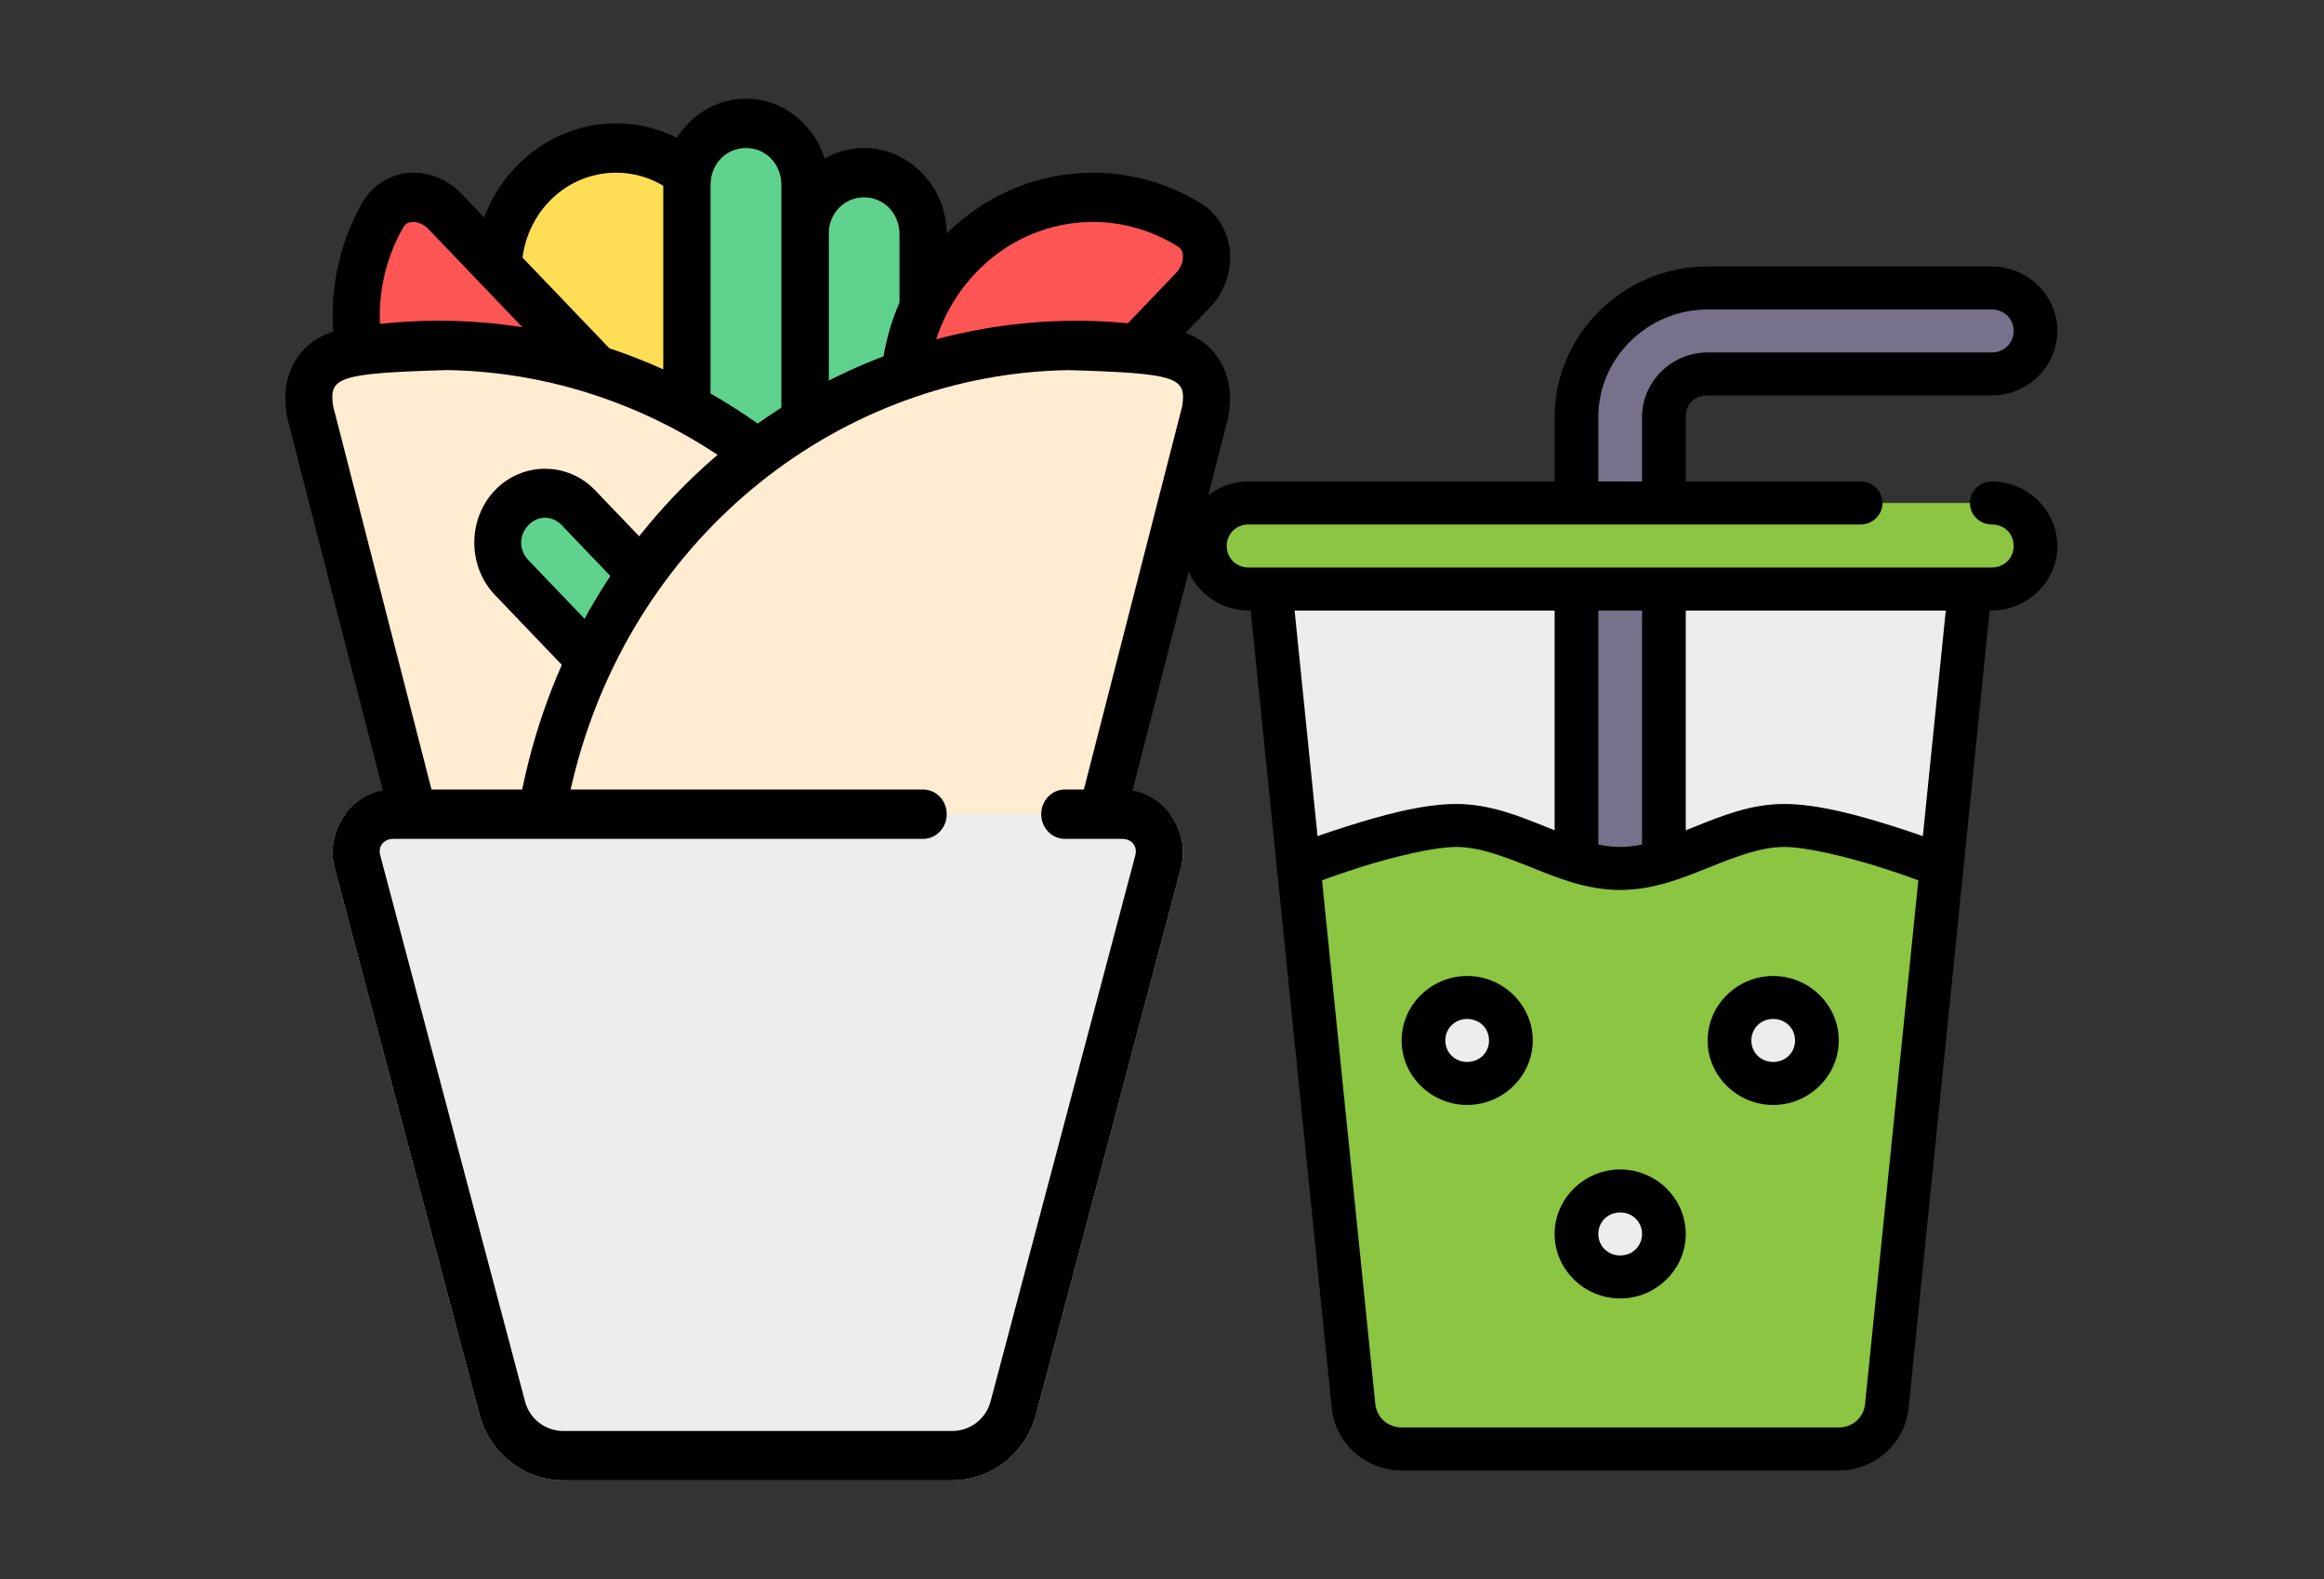
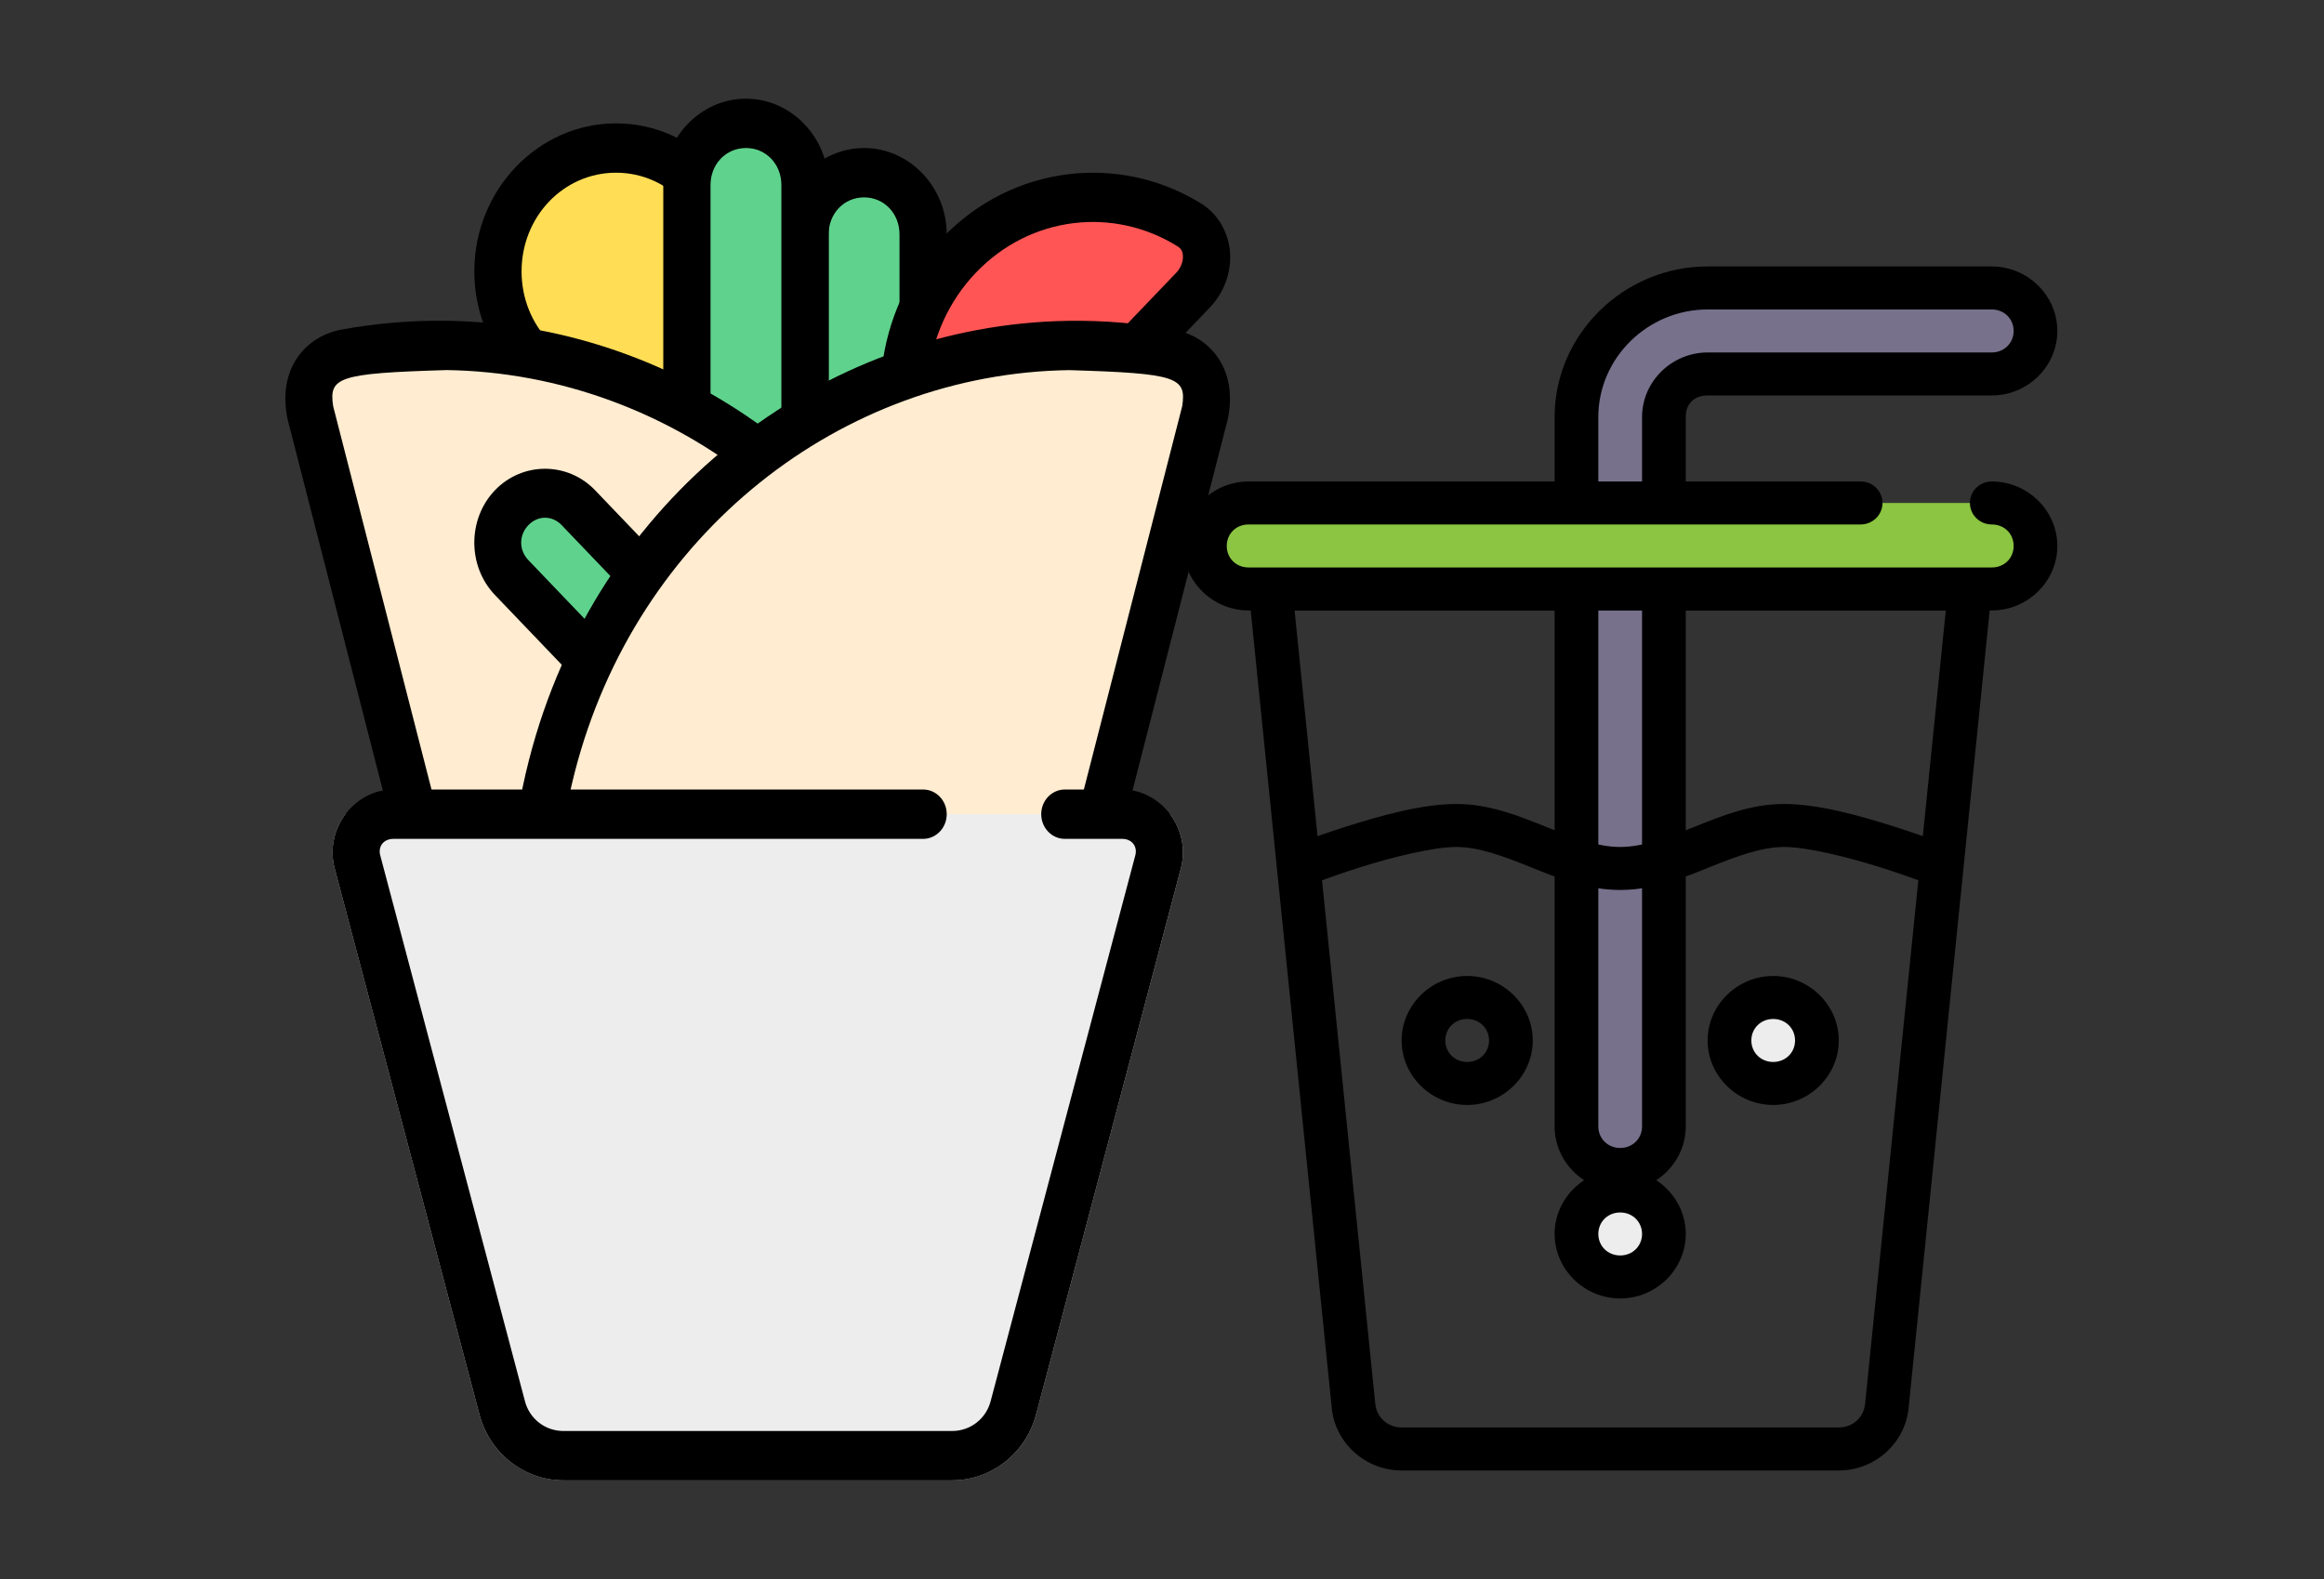
<svg xmlns="http://www.w3.org/2000/svg" width="103" height="70" viewBox="0 0 103 70" fill="none">
  <rect x="0" y="0" width="103" height="70" fill="#333333" stroke="none" />
  <path d="M38.295 6.562C36.284 6.562 34.631 8.289 34.631 10.39V25.703C34.631 27.805 36.284 29.531 38.295 29.531C40.307 29.531 41.959 27.805 41.959 25.703V10.39C41.959 8.289 40.307 6.562 38.295 6.562Z" fill="black" />
  <path d="M38.295 8.75C39.184 8.75 39.866 9.463 39.866 10.39V25.703C39.866 26.631 39.184 27.343 38.295 27.343C37.407 27.343 36.725 26.631 36.725 25.703V10.39C36.725 9.463 37.407 8.75 38.295 8.75Z" fill="#5FD38D" />
  <path d="M27.303 5.469C23.846 5.469 21.022 8.42 21.022 12.031C21.022 15.643 23.846 18.593 27.303 18.593C30.76 18.593 33.584 15.643 33.584 12.031C33.584 8.42 30.76 5.469 27.303 5.469Z" fill="black" />
  <path d="M27.303 7.656C29.628 7.656 31.491 9.602 31.491 12.031C31.491 13.752 31.154 16.341 29.783 17.057C29.218 17.352 27.981 16.406 27.303 16.406C24.978 16.406 23.116 14.46 23.116 12.031C23.116 9.602 24.978 7.656 27.303 7.656Z" fill="#FFDD55" />
-   <path d="M18.21 7.658C17.388 7.692 16.53 8.153 16.055 8.989C13.905 12.77 14.396 17.731 17.498 20.973C20.602 24.215 25.35 24.726 28.969 22.479C29.769 21.983 30.211 21.089 30.243 20.23C30.275 19.371 29.954 18.52 29.341 17.88L20.459 8.598C19.847 7.958 19.032 7.625 18.21 7.658Z" fill="black" />
  <path d="M33.061 4.375C31.049 4.375 29.397 6.101 29.397 8.203V23.515C29.397 25.617 31.049 27.343 33.061 27.343C35.073 27.343 36.725 25.617 36.725 23.515V8.203C36.725 6.101 35.073 4.375 33.061 4.375Z" fill="black" />
  <path d="M47.316 7.727C45.289 7.979 43.327 8.917 41.775 10.538C38.672 13.78 38.184 18.741 40.334 22.522C40.809 23.358 41.665 23.819 42.487 23.853C43.309 23.887 44.123 23.551 44.736 22.911L53.62 13.631C54.233 12.991 54.552 12.14 54.52 11.281C54.487 10.422 54.046 9.526 53.246 9.03C51.437 7.906 49.344 7.474 47.316 7.727Z" fill="black" />
  <path d="M47.572 9.893C49.148 9.698 50.772 10.04 52.176 10.912C52.368 11.031 52.42 11.15 52.428 11.367C52.436 11.584 52.343 11.87 52.138 12.084L43.255 21.364C43.05 21.579 42.776 21.676 42.568 21.668C42.361 21.659 42.247 21.605 42.133 21.405C40.464 18.47 40.829 14.62 43.255 12.084C44.469 10.817 45.996 10.087 47.572 9.893Z" fill="#FF5555" />
-   <path d="M18.293 9.844C18.5 9.835 18.775 9.933 18.98 10.147L27.862 19.427C28.067 19.641 28.16 19.928 28.152 20.145C28.144 20.361 28.092 20.48 27.901 20.599C25.091 22.344 21.407 21.962 18.98 19.427C16.553 16.891 16.188 13.041 17.857 10.106C17.971 9.906 18.085 9.852 18.293 9.844Z" fill="#FF5555" />
  <path d="M33.061 6.562C33.949 6.562 34.631 7.275 34.631 8.203V23.515C34.631 24.443 33.949 25.156 33.061 25.156C32.173 25.156 31.491 24.443 31.491 23.515V8.203C31.491 7.275 32.173 6.562 33.061 6.562Z" fill="#5FD38D" />
  <path d="M19.808 14.221C30.763 14.385 40.739 22.086 43.713 33.68C47.111 46.929 40.155 60.553 28.029 65.145C26.36 65.776 24.569 64.681 24.123 62.942L12.743 18.571C12.3 16.436 13.445 14.964 15.072 14.623C16.659 14.328 18.244 14.197 19.808 14.221Z" fill="black" />
  <path d="M19.782 16.406C14.971 16.549 14.574 16.725 14.765 18.004L26.145 62.375C26.298 62.97 26.809 63.28 27.315 63.089C38.437 58.878 44.811 46.415 41.691 34.246C38.959 23.598 29.825 16.552 19.782 16.405L19.782 16.406Z" fill="#FFECD1" />
  <path d="M21.935 21.735C20.717 23.007 20.717 25.104 21.935 26.375L26.376 31.016C27.594 32.288 29.6 32.288 30.818 31.016C32.035 29.744 32.035 27.647 30.818 26.375L26.376 21.735C25.159 20.463 23.152 20.463 21.935 21.735Z" fill="black" />
  <path d="M23.416 23.283C23.839 22.841 24.474 22.841 24.896 23.283L29.338 27.923C29.761 28.365 29.761 29.028 29.338 29.47C28.915 29.912 28.28 29.912 27.858 29.47L23.416 24.829C22.993 24.388 22.993 23.725 23.416 23.283Z" fill="#5FD38D" />
  <path d="M47.351 14.223C36.396 14.387 26.421 22.088 23.447 33.682C20.048 46.932 27.004 60.555 39.131 65.147C40.799 65.778 42.59 64.684 43.036 62.944L54.417 18.573C54.859 16.439 53.714 14.966 52.088 14.626C50.501 14.331 48.916 14.2 47.351 14.223Z" fill="black" />
  <path d="M47.378 16.408C52.19 16.551 52.587 16.728 52.396 18.006L41.015 62.377C40.863 62.972 40.351 63.282 39.846 63.091C28.724 58.88 22.349 46.417 25.47 34.248C28.201 23.6 37.335 16.554 47.379 16.408L47.378 16.408Z" fill="#FFECD1" />
  <path d="M15.313 36.094C14.821 36.749 14.601 37.623 14.833 38.497L21.251 62.712C21.709 64.441 23.247 65.623 24.973 65.623H42.197C43.922 65.623 45.46 64.441 45.918 62.712L52.336 38.497C52.568 37.623 52.348 36.749 51.856 36.094H15.313Z" fill="#EDEDED" />
  <path d="M17.435 35C15.705 35 14.369 36.749 14.832 38.497L21.251 62.712C21.709 64.441 23.246 65.625 24.972 65.625H42.196C43.922 65.625 45.459 64.441 45.918 62.712L52.336 38.497C52.799 36.749 51.463 35 49.733 35H47.194C46.615 35 46.147 35.49 46.147 36.094C46.147 36.698 46.615 37.188 47.194 37.188H49.733C50.175 37.188 50.419 37.532 50.318 37.914L43.902 62.128C43.699 62.892 43.011 63.438 42.196 63.438H24.972C24.157 63.438 23.471 62.892 23.269 62.128L16.851 37.914C16.749 37.532 16.994 37.188 17.435 37.188H40.913C41.491 37.188 41.959 36.698 41.959 36.094C41.959 35.49 41.491 35 40.913 35H17.435Z" fill="black" />
-   <path d="M56.307 26.109H87.307L83.625 62.338C83.516 63.414 82.594 64.234 81.495 64.234H62.12C61.02 64.234 60.099 63.414 59.989 62.338L56.307 26.109Z" fill="#EDEDED" />
  <path d="M75.682 12.765C72.495 12.765 69.87 15.348 69.87 18.484V49.937C69.87 50.99 70.737 51.844 71.807 51.844C72.877 51.844 73.745 50.99 73.745 49.937V18.484C73.745 17.409 74.589 16.578 75.682 16.578H88.276C89.346 16.578 90.213 15.725 90.213 14.672C90.213 13.619 89.346 12.765 88.276 12.765H75.682Z" fill="#77718C" />
  <path d="M75.682 11.812C71.963 11.812 68.901 14.825 68.901 18.484V49.937C68.901 51.505 70.213 52.797 71.807 52.797C73.401 52.797 74.713 51.505 74.713 49.937V18.484C74.713 17.9 75.088 17.531 75.682 17.531H88.276C89.87 17.531 91.182 16.24 91.182 14.672C91.182 13.104 89.87 11.812 88.276 11.812H75.682ZM75.682 13.719H88.276C88.822 13.719 89.245 14.134 89.245 14.672C89.245 15.209 88.822 15.625 88.276 15.625H75.682C74.09 15.625 72.776 16.918 72.776 18.484V49.937C72.776 50.475 72.354 50.891 71.807 50.891C71.261 50.891 70.838 50.475 70.838 49.937V18.484C70.838 15.872 73.027 13.719 75.682 13.719Z" fill="black" />
-   <path d="M61.151 64.234C61.151 64.234 60.323 63.601 60.177 62.406L57.235 38.32C57.141 37.547 63.288 36.594 64.541 36.594C67.048 36.594 69.301 38.501 71.807 38.501C74.314 38.501 76.566 36.594 79.073 36.594C80.364 36.594 86.305 36.939 86.123 38.535L83.407 62.371C83.273 63.552 82.463 64.234 82.463 64.234" fill="#8BC541" />
  <path d="M56.307 25.156C56.172 25.156 56.038 25.184 55.915 25.238C55.791 25.293 55.68 25.372 55.59 25.47C55.499 25.569 55.43 25.685 55.388 25.812C55.346 25.938 55.331 26.072 55.344 26.204L59.026 62.433C59.184 63.989 60.531 65.188 62.12 65.188H81.495C83.084 65.188 84.43 63.989 84.588 62.433L88.27 26.204C88.284 26.072 88.269 25.938 88.227 25.812C88.184 25.685 88.116 25.569 88.025 25.47C87.934 25.372 87.824 25.293 87.7 25.238C87.576 25.184 87.443 25.156 87.307 25.156H56.307ZM57.376 27.062H86.238L82.66 62.242C82.6 62.84 82.105 63.281 81.495 63.281H62.12C61.509 63.281 61.015 62.84 60.954 62.242L57.376 27.062Z" fill="black" />
  <path d="M55.338 22.297H88.276C89.349 22.297 90.213 23.147 90.213 24.203C90.213 25.259 89.349 26.109 88.276 26.109H55.338C54.265 26.109 53.401 25.259 53.401 24.203C53.401 23.147 54.265 22.297 55.338 22.297Z" fill="#8BC541" />
  <path d="M80.526 46.125C80.526 47.178 79.658 48.031 78.588 48.031C77.518 48.031 76.651 47.178 76.651 46.125C76.651 45.072 77.518 44.219 78.588 44.219C79.658 44.219 80.526 45.072 80.526 46.125Z" fill="#EDEDED" />
  <path d="M64.541 35.641C63.038 35.641 61.212 36.152 59.671 36.64C58.131 37.129 56.911 37.618 56.911 37.618L57.641 39.382C57.641 39.382 58.8 38.918 60.265 38.453C61.731 37.989 63.538 37.547 64.541 37.547C65.545 37.547 66.619 37.953 67.809 38.429C68.999 38.906 70.304 39.453 71.807 39.453C73.31 39.453 74.615 38.906 75.805 38.429C76.995 37.953 78.069 37.547 79.073 37.547C80.076 37.547 81.883 37.989 83.349 38.453C84.815 38.918 85.973 39.382 85.973 39.382L86.704 37.618C86.704 37.618 85.484 37.129 83.943 36.64C82.403 36.152 80.576 35.641 79.073 35.641C77.57 35.641 76.265 36.188 75.075 36.664C73.885 37.141 72.811 37.547 71.807 37.547C70.804 37.547 69.729 37.141 68.54 36.664C67.35 36.188 66.044 35.641 64.541 35.641Z" fill="black" />
  <path d="M78.588 43.266C76.995 43.266 75.682 44.557 75.682 46.125C75.682 47.693 76.995 48.984 78.588 48.984C80.182 48.984 81.495 47.693 81.495 46.125C81.495 44.557 80.182 43.266 78.588 43.266ZM78.588 45.172C79.135 45.172 79.557 45.587 79.557 46.125C79.557 46.663 79.135 47.078 78.588 47.078C78.042 47.078 77.62 46.663 77.62 46.125C77.62 45.587 78.042 45.172 78.588 45.172Z" fill="black" />
-   <path d="M66.963 46.125C66.963 47.178 66.096 48.031 65.026 48.031C63.956 48.031 63.088 47.178 63.088 46.125C63.088 45.072 63.956 44.219 65.026 44.219C66.096 44.219 66.963 45.072 66.963 46.125Z" fill="#EDEDED" />
  <path d="M65.026 43.266C63.432 43.266 62.12 44.557 62.12 46.125C62.12 47.693 63.432 48.984 65.026 48.984C66.62 48.984 67.932 47.693 67.932 46.125C67.932 44.557 66.62 43.266 65.026 43.266ZM65.026 45.172C65.572 45.172 65.995 45.587 65.995 46.125C65.995 46.663 65.572 47.078 65.026 47.078C64.479 47.078 64.057 46.663 64.057 46.125C64.057 45.587 64.479 45.172 65.026 45.172Z" fill="black" />
  <path d="M73.745 54.703C73.745 55.756 72.877 56.609 71.807 56.609C70.737 56.609 69.87 55.756 69.87 54.703C69.87 53.65 70.737 52.797 71.807 52.797C72.877 52.797 73.745 53.65 73.745 54.703Z" fill="#EDEDED" />
  <path d="M71.807 51.844C70.213 51.844 68.901 53.135 68.901 54.703C68.901 56.271 70.213 57.562 71.807 57.562C73.401 57.562 74.713 56.271 74.713 54.703C74.713 53.135 73.401 51.844 71.807 51.844ZM71.807 53.75C72.354 53.75 72.776 54.165 72.776 54.703C72.776 55.241 72.354 55.656 71.807 55.656C71.261 55.656 70.838 55.241 70.838 54.703C70.838 54.165 71.261 53.75 71.807 53.75Z" fill="black" />
  <path d="M55.338 21.344C53.745 21.344 52.432 22.636 52.432 24.203C52.432 25.771 53.745 27.062 55.338 27.062H88.276C89.869 27.062 91.182 25.771 91.182 24.203C91.182 22.636 89.869 21.344 88.276 21.344C88.019 21.344 87.772 21.444 87.591 21.623C87.409 21.802 87.307 22.044 87.307 22.297C87.307 22.55 87.409 22.792 87.591 22.971C87.772 23.15 88.019 23.25 88.276 23.25C88.829 23.25 89.245 23.659 89.245 24.203C89.245 24.748 88.829 25.156 88.276 25.156H55.338C54.785 25.156 54.37 24.748 54.37 24.203C54.37 23.659 54.785 23.25 55.338 23.25H82.463C82.72 23.25 82.967 23.15 83.148 22.971C83.33 22.792 83.432 22.55 83.432 22.297C83.432 22.044 83.33 21.802 83.148 21.623C82.967 21.444 82.72 21.344 82.463 21.344H55.338Z" fill="black" />
</svg>